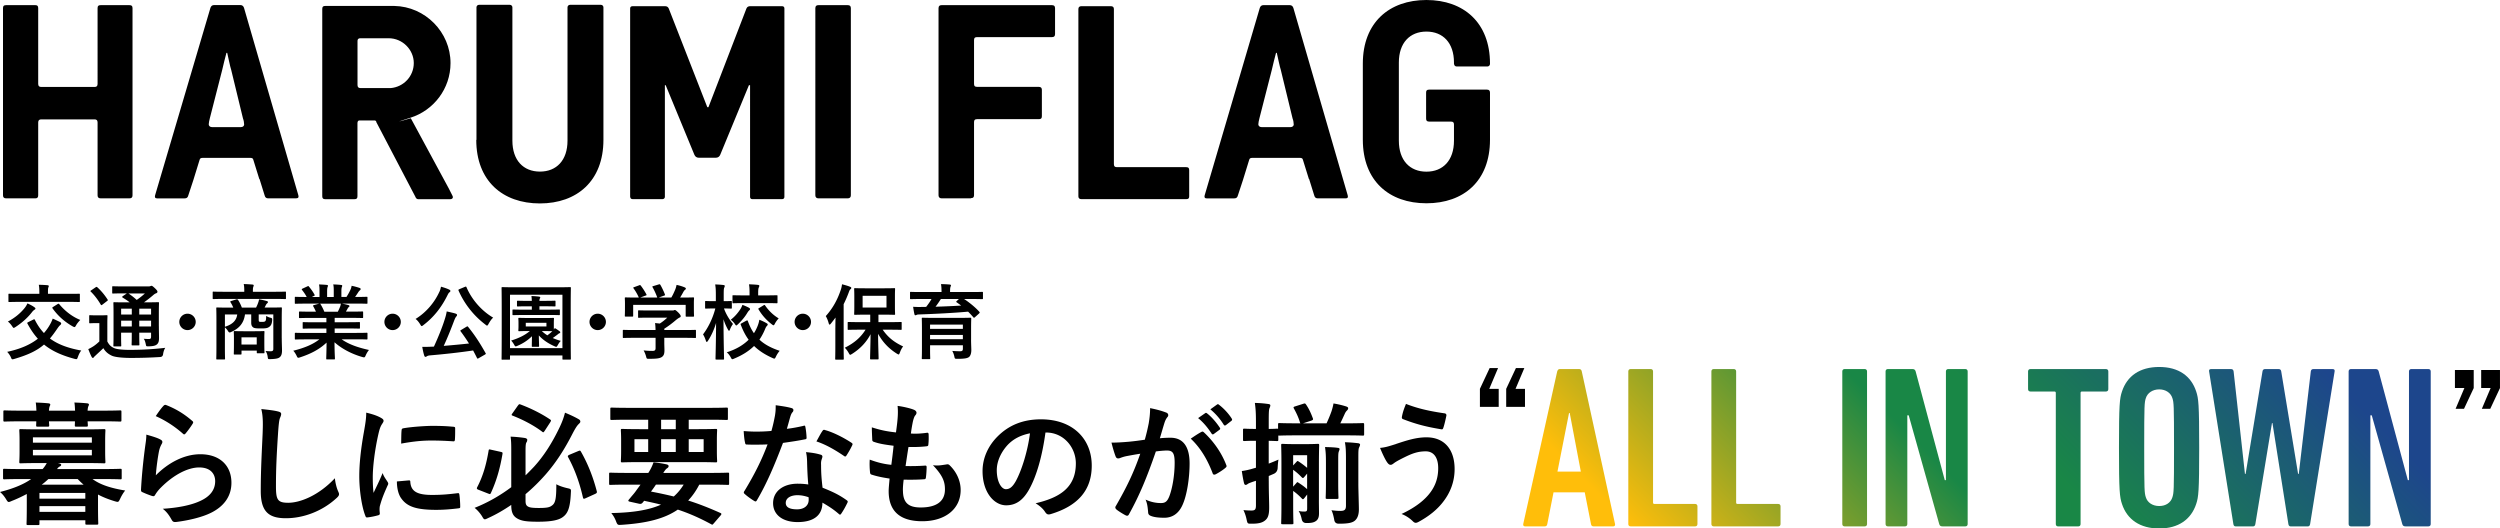
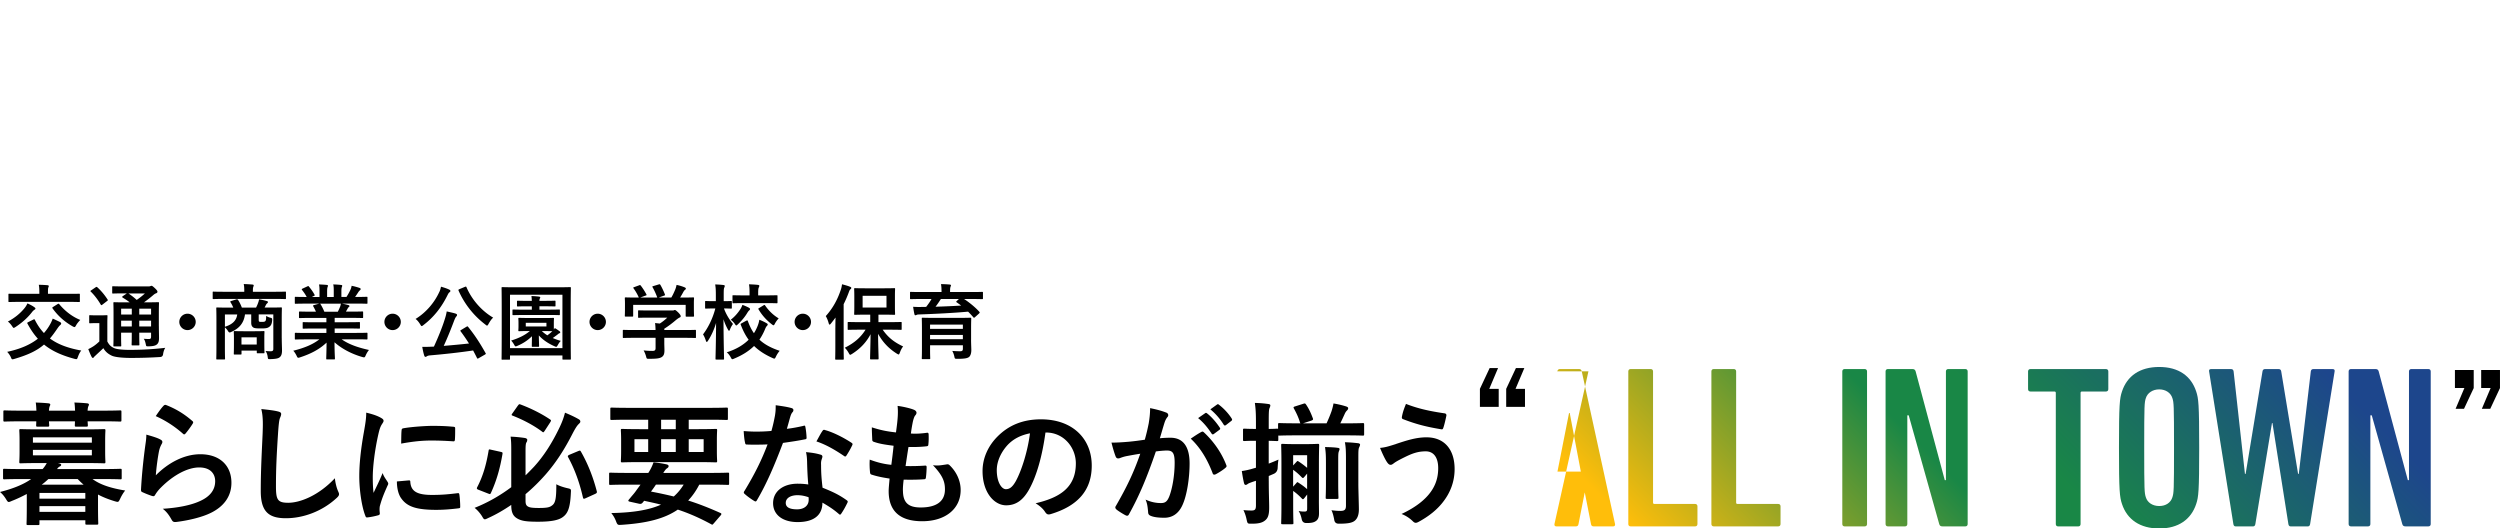
<svg xmlns="http://www.w3.org/2000/svg" id="_レイヤー_2" viewBox="0 0 975.14 206.14">
  <defs>
    <linearGradient id="_名称未設定グラデーション_41" x1="670.82" y1="281.64" x2="878.07" y2="74.39" gradientUnits="userSpaceOnUse">
      <stop offset="0" stop-color="#ffbe0a" />
      <stop offset=".1" stop-color="#ffbe0a" />
      <stop offset=".45" stop-color="#198746" />
      <stop offset=".55" stop-color="#198746" />
      <stop offset=".9" stop-color="#1d468c" />
      <stop offset="1" stop-color="#1d468c" />
    </linearGradient>
    <style>.cls-2{stroke-width:0}</style>
  </defs>
  <g id="_文字">
    <g id="_レイヤー_1-2">
-       <path class="cls-2" d="M13.8 77.37H2.39c-.88 0-1.22-.44-1.22-1.19V3.2c0-.88.31-1.19 1.22-1.19H13.8c.78 0 1.1.31 1.1 1.19v29.53c0 .88.44 1.19 1.22 1.19h20.75c.78 0 1.19-.31 1.19-1.19V3.2c0-.88.31-1.19 1.22-1.19h11.19c.88 0 1.22.31 1.22 1.19v72.98c0 .78-.34 1.19-1.22 1.19H39.28c-.88 0-1.22-.44-1.22-1.19V47.75c0-.88-.44-1.19-1.19-1.19H16.12c-.78 0-1.22.34-1.22 1.19v28.43c0 .78-.31 1.19-1.1 1.19ZM115.53 77.37h-10.88c-.78 0-1.22-.31-1.44-1.19l-1.98-6.36h-.09l-2.32-7.46c-.09-.66-.66-.78-1.19-.78H79.07c-.56 0-1.1.13-1.22.78l-2.41 7.81-1.98 6.02c-.22.88-.66 1.19-1.44 1.19H61.27c-.78 0-.97-.44-.78-1.19L82.08 3.07c.22-.66.66-1.1 1.44-1.1h10.22c.78 0 1.22.44 1.44 1.1l21.19 73.08c.22.78 0 1.19-.78 1.19l-.06.03ZM95.22 48.5c0-.53-.13-1.54-.44-2.29l-4.61-19c-.31-.78-1.32-5.61-1.54-6.58h-.31c-.31 1-1.44 5.71-1.63 6.58l-4.83 18.87c-.22.88-.44 1.85-.44 2.41s.44 1.1 1.32 1.1h11.19c.88 0 1.32-.53 1.32-1.1h-.03ZM176.67 76.71c0 .66-.31 1-1.22 1h-12.29c-.44 0-.97-.34-1.1-.88l-15.27-29.19c0-.34-.22-.56-.56-.66h-6.14c-.44.09-.66.44-.66 1.1v28.43c0 .88-.31 1.19-1.22 1.19h-11.32c-.88 0-1.19-.34-1.19-1.19v-73c0-.88.31-1.19 1.19-1.19h26.9c12.07.22 21.94 10.22 21.94 22.29 0 10-6.58 18.43-15.58 21.29-6 1.9-5.97 1.98.09.22l14.83 27.43c.66 1.44 1.54 2.85 1.54 3.17h.06Zm-25.02-61.79h-11.32c-.66.13-.88.44-.88 1.1v17.12c0 .78.31 1.22 1.19 1.22h11.76c5.05-.44 9-4.61 9-9.78s-4.39-9.66-9.78-9.66h.03ZM185.85 54.55V2.85c0-.53.44-.97.97-.97h12.07c.53 0 .97.44.97.97v52.01c0 7.68 4.29 12.07 10.75 12.07s10.75-4.39 10.75-12.07V2.85c0-.53.44-.97.97-.97h12.07c.53 0 .97.44.97.97v51.7c0 16.02-10.31 24.8-24.8 24.8s-24.8-8.78-24.8-24.8h.06ZM245.79 76.81V3.29c0-.53.31-.88 1-.88h12.51c.78 0 1.22.22 1.54.88l15.05 38.53h.44l14.83-38.53c.31-.66.78-.88 1.54-.88h12.29c.66 0 .97.34.97.88V76.8c0 .53-.31.88-.97.88h-11.54c-.56 0-.88-.34-.88-.88V33.22h-.44l-11.19 27.12c-.31.75-.88 1.19-1.76 1.19h-6.58c-.88 0-1.44-.44-1.76-1.19l-11.19-27.12h-.31V76.8c0 .53-.44.88-.97.88h-11.54c-.66 0-1-.34-1-.88h-.03ZM330.66 77.37h-11.41c-.78 0-1.22-.44-1.22-1.19V3.2c0-.88.44-1.19 1.22-1.19h11.41c.78 0 1.22.31 1.22 1.19v72.98c0 .78-.44 1.19-1.22 1.19ZM378.71 77.37H367.3c-.78 0-1.22-.44-1.22-1.19V3.2c0-.88.44-1.19 1.22-1.19h43.01c.78 0 1.22.31 1.22 1.19v10.09c0 .88-.44 1.19-1.22 1.19h-29.19c-.88 0-1.19.31-1.19 1.19v17.02c0 .88.31 1.19 1.19 1.19h24.05c.88 0 1.22.44 1.22 1.19v10.22c0 .88-.31 1.19-1.22 1.19h-24.05c-.88 0-1.19.34-1.19 1.19V76.1c0 .78-.31 1.19-1.22 1.19v.06ZM462.67 77.68h-40.82c-.78 0-1.22-.34-1.22-1.1V3.51c0-.75.44-1.1 1.22-1.1h11.41c.78 0 1.22.34 1.22 1.1v60.47c0 .88.31 1.22 1.19 1.22h26.99c.88 0 1.19.31 1.19 1.19v10.19c0 .78-.31 1.1-1.19 1.1ZM524.93 77.37h-10.88c-.78 0-1.22-.31-1.44-1.19l-1.98-6.36h-.09l-2.32-7.46c-.09-.66-.66-.78-1.19-.78h-18.56c-.56 0-1.1.13-1.22.78l-2.41 7.81-1.98 6.02c-.22.88-.66 1.19-1.44 1.19h-10.75c-.78 0-.97-.44-.78-1.19l21.5-73.09c.22-.66.66-1.1 1.44-1.1h10.22c.78 0 1.22.44 1.44 1.1l21.19 73.08c.22.78 0 1.19-.78 1.19h.03ZM504.62 48.5c0-.53-.13-1.54-.44-2.29l-4.61-19c-.31-.78-1.32-5.61-1.54-6.58h-.31c-.31 1-1.44 5.71-1.63 6.58l-4.83 18.87c-.22.88-.44 1.85-.44 2.41s.44 1.1 1.32 1.1h11.19c.88 0 1.32-.53 1.32-1.1h-.03ZM567.13 24.92v-.53c0-7.68-4.29-12.07-10.75-12.07s-10.75 4.39-10.75 12.07v30.5c0 7.68 4.29 12.07 10.75 12.07s10.75-4.39 10.75-12.07v-6.27c0-.88-.31-1.19-1.19-1.19h-8.46c-.88 0-1.22-.34-1.22-1.19V36.15c0-.88.31-1.19 1.22-1.19h22.51c.75 0 1.19.31 1.19 1.19v18.34c0 16.15-10.31 24.8-24.8 24.8s-24.8-8.68-24.8-24.8V24.8c0-16.02 10.31-24.8 24.8-24.8s24.8 8.78 24.8 24.8v.13c0 .53-.44 1-.97 1h-12.07c-.53 0-.97-.44-.97-1h-.03Z" />
-     </g>
-     <path d="M607.41 144.85c.18-.54.45-.9.99-.9h7.58c.54 0 .9.36.99.9l12.99 59.57c.09.54-.18.9-.72.9h-7.67c-.63 0-.9-.36-.99-.9l-2.44-12.37h-12.18l-2.44 12.37c-.09.54-.36.9-.99.9h-7.67c-.54 0-.81-.36-.72-.9l13.26-59.57Zm9.2 39.09-4.33-22.84h-.27l-4.51 22.84h9.11Zm18.52-39.09c0-.54.36-.9.9-.9h7.85c.54 0 .9.36.9.9v51.18c0 .36.18.54.54.54h15.88c.54 0 .9.36.9.9v6.95c0 .54-.36.9-.9.9h-25.17c-.54 0-.9-.36-.9-.9v-59.57Zm32.41 0c0-.54.36-.9.9-.9h7.85c.54 0 .9.36.9.9v51.18c0 .36.18.54.54.54h15.88c.54 0 .9.36.9.9v6.95c0 .54-.36.9-.9.9h-25.17c-.54 0-.9-.36-.9-.9v-59.57Zm51.06 0c0-.54.36-.9.9-.9h7.85c.54 0 .9.36.9.9v59.57c0 .54-.36.9-.9.9h-7.85c-.54 0-.9-.36-.9-.9v-59.57Zm16.88 0c0-.54.36-.9.9-.9h9.56c.72 0 1.08.27 1.26.9l11.37 42.42h.45v-42.42c0-.54.36-.9.9-.9h6.68c.54 0 .9.36.9.9v59.57c0 .54-.36.9-.9.9h-8.93c-.72 0-1.08-.27-1.26-.9L744.5 162h-.54v42.42c0 .54-.36.9-.9.9h-6.68c-.54 0-.9-.36-.9-.9v-59.57Zm67.3 60.48c-.54 0-.9-.36-.9-.9v-51.18c0-.36-.18-.54-.54-.54h-9.38c-.54 0-.9-.36-.9-.9v-6.95c0-.54.36-.9.9-.9h29.5c.54 0 .9.36.9.9v6.95c0 .54-.36.9-.9.9h-9.38c-.36 0-.54.18-.54.54v51.18c0 .54-.36.9-.9.9h-7.85Zm24.91-8.76c-.9-2.71-1.17-4.87-1.17-21.93s.27-19.23 1.17-21.93c1.99-6.05 6.95-9.57 14.52-9.57s12.45 3.52 14.43 9.57c.9 2.71 1.17 4.87 1.17 21.93s-.27 19.22-1.17 21.93c-1.99 6.05-6.95 9.57-14.43 9.57s-12.54-3.52-14.52-9.57Zm19.67-2.62c.54-1.71.63-2.44.63-19.32s-.09-17.6-.63-19.32c-.63-2.08-2.62-3.43-5.14-3.43s-4.6 1.35-5.23 3.43c-.54 1.71-.63 2.44-.63 19.32s.09 17.6.63 19.32c.63 2.08 2.62 3.43 5.23 3.43s4.51-1.35 5.14-3.43Zm46.14 11.38c-.54 0-.81-.36-.9-.9l-6.22-39.44h-.18l-6.49 39.44c-.09.54-.36.9-.9.9h-6.77c-.54 0-.81-.36-.9-.9l-9.47-59.57c-.09-.54.09-.9.81-.9h7.76c.54 0 .9.27.99.9l4.42 39.98h.27l6.58-39.98c.09-.63.45-.9.99-.9h5.32c.54 0 .9.27.99.9l6.58 39.98h.27l4.69-39.98c.09-.63.45-.9.99-.9h7.49c.72 0 .9.36.81.9l-9.56 59.57c-.09.54-.36.9-.9.9h-6.68Zm22.6-60.48c0-.54.36-.9.9-.9h9.56c.72 0 1.08.27 1.26.9l11.37 42.42h.45v-42.42c0-.54.36-.9.9-.9h6.68c.54 0 .9.36.9.9v59.57c0 .54-.36.9-.9.9h-8.93c-.72 0-1.08-.27-1.26-.9L925.12 162h-.54v42.42c0 .54-.36.9-.9.9H917c-.54 0-.9-.36-.9-.9v-59.57Z" style="stroke-width:0;fill:url(#_名称未設定グラデーション_41)" />
+       </g>
+     <path d="M607.41 144.85c.18-.54.45-.9.99-.9h7.58c.54 0 .9.36.99.9l12.99 59.57c.09.54-.18.9-.72.9h-7.67c-.63 0-.9-.36-.99-.9l-2.44-12.37l-2.44 12.37c-.09.54-.36.9-.99.9h-7.67c-.54 0-.81-.36-.72-.9l13.26-59.57Zm9.2 39.09-4.33-22.84h-.27l-4.51 22.84h9.11Zm18.52-39.09c0-.54.36-.9.9-.9h7.85c.54 0 .9.36.9.9v51.18c0 .36.18.54.54.54h15.88c.54 0 .9.36.9.9v6.95c0 .54-.36.9-.9.9h-25.17c-.54 0-.9-.36-.9-.9v-59.57Zm32.41 0c0-.54.36-.9.9-.9h7.85c.54 0 .9.36.9.9v51.18c0 .36.18.54.54.54h15.88c.54 0 .9.36.9.9v6.95c0 .54-.36.9-.9.9h-25.17c-.54 0-.9-.36-.9-.9v-59.57Zm51.06 0c0-.54.36-.9.9-.9h7.85c.54 0 .9.36.9.9v59.57c0 .54-.36.9-.9.9h-7.85c-.54 0-.9-.36-.9-.9v-59.57Zm16.88 0c0-.54.36-.9.9-.9h9.56c.72 0 1.08.27 1.26.9l11.37 42.42h.45v-42.42c0-.54.36-.9.9-.9h6.68c.54 0 .9.36.9.9v59.57c0 .54-.36.9-.9.9h-8.93c-.72 0-1.08-.27-1.26-.9L744.5 162h-.54v42.42c0 .54-.36.9-.9.9h-6.68c-.54 0-.9-.36-.9-.9v-59.57Zm67.3 60.48c-.54 0-.9-.36-.9-.9v-51.18c0-.36-.18-.54-.54-.54h-9.38c-.54 0-.9-.36-.9-.9v-6.95c0-.54.36-.9.9-.9h29.5c.54 0 .9.36.9.9v6.95c0 .54-.36.9-.9.9h-9.38c-.36 0-.54.18-.54.54v51.18c0 .54-.36.9-.9.9h-7.85Zm24.91-8.76c-.9-2.71-1.17-4.87-1.17-21.93s.27-19.23 1.17-21.93c1.99-6.05 6.95-9.57 14.52-9.57s12.45 3.52 14.43 9.57c.9 2.71 1.17 4.87 1.17 21.93s-.27 19.22-1.17 21.93c-1.99 6.05-6.95 9.57-14.43 9.57s-12.54-3.52-14.52-9.57Zm19.67-2.62c.54-1.71.63-2.44.63-19.32s-.09-17.6-.63-19.32c-.63-2.08-2.62-3.43-5.14-3.43s-4.6 1.35-5.23 3.43c-.54 1.71-.63 2.44-.63 19.32s.09 17.6.63 19.32c.63 2.08 2.62 3.43 5.23 3.43s4.51-1.35 5.14-3.43Zm46.14 11.38c-.54 0-.81-.36-.9-.9l-6.22-39.44h-.18l-6.49 39.44c-.09.54-.36.9-.9.9h-6.77c-.54 0-.81-.36-.9-.9l-9.47-59.57c-.09-.54.09-.9.81-.9h7.76c.54 0 .9.27.99.9l4.42 39.98h.27l6.58-39.98c.09-.63.45-.9.99-.9h5.32c.54 0 .9.27.99.9l6.58 39.98h.27l4.69-39.98c.09-.63.45-.9.99-.9h7.49c.72 0 .9.36.81.9l-9.56 59.57c-.09.54-.36.9-.9.9h-6.68Zm22.6-60.48c0-.54.36-.9.9-.9h9.56c.72 0 1.08.27 1.26.9l11.37 42.42h.45v-42.42c0-.54.36-.9.9-.9h6.68c.54 0 .9.36.9.9v59.57c0 .54-.36.9-.9.9h-8.93c-.72 0-1.08-.27-1.26-.9L925.12 162h-.54v42.42c0 .54-.36.9-.9.9H917c-.54 0-.9-.36-.9-.9v-59.57Z" style="stroke-width:0;fill:url(#_名称未設定グラデーション_41)" />
    <path class="cls-2" d="M13.04 124.63c.35-.16.42-.13.58.16.99 1.98 2.14 3.65 3.52 5.12.77-.9 1.47-1.82 2.08-2.85.61-.99.99-1.82 1.34-2.78 1.22.51 2.05.96 2.82 1.31.29.16.48.38.48.58 0 .22-.13.42-.38.64-.32.26-.7.74-1.18 1.44-.96 1.41-1.86 2.66-2.82 3.78 3.01 2.24 6.91 3.74 12.22 4.7-.58.7-.99 1.6-1.31 2.5-.22.61-.32.86-.61.86-.16 0-.45-.06-.74-.13-5.25-1.41-8.96-3.2-11.87-5.57-2.69 2.34-6.08 4-11.55 5.6-.35.1-.58.16-.74.16-.32 0-.38-.19-.64-.8-.35-.8-.93-1.57-1.44-2.11 5.09-1.09 8.99-2.78 11.97-5.12-1.54-1.7-2.85-3.65-4.06-5.89-.16-.29-.1-.38.29-.58l2.05-1.02Zm-3.55-4.35c.45-.51.9-1.22 1.22-1.95.96.45 1.86.9 2.53 1.38.45.32.58.45.58.64s-.13.32-.42.51c-.32.19-.7.58-1.12 1.15-1.44 1.79-3.39 3.68-6.17 5.5-.38.26-.61.38-.77.38s-.29-.16-.54-.54c-.61-.9-1.18-1.54-1.73-1.92 2.98-1.6 4.9-3.33 6.43-5.15Zm-1.79-2.53c-2.91 0-3.87.06-4.06.06-.32 0-.35-.03-.35-.32v-2.59c0-.32.03-.32.35-.32.19 0 1.15.03 4.06.03h7.65v-.58c0-1.34-.06-2.18-.22-2.94 1.15 0 2.27.06 3.42.16.29.03.48.16.48.32 0 .19-.1.38-.19.61-.1.29-.13.7-.13 1.89v.54h8.03c2.88 0 3.87-.03 4.06-.03.32 0 .35 0 .35.32v2.59c0 .29-.03.32-.35.32-.19 0-1.18-.06-4.06-.06H7.7Zm14.75.87c.16-.1.29-.16.38-.16s.16.06.29.19c2.08 2.5 4.9 4.83 8.19 6.14-.54.58-1.22 1.34-1.6 2.05-.29.51-.42.74-.67.74-.16 0-.42-.13-.77-.32-3.07-1.76-5.66-4.03-7.74-6.94-.22-.29-.16-.38.19-.61l1.73-1.09ZM41.84 133.14c.67 1.31 1.38 2.08 2.72 2.66 1.09.45 3.23.67 6.02.67 4.1 0 9.12-.22 13.89-.8-.45.64-.74 1.63-.86 2.53q-.16 1.02-1.18 1.06c-4.1.26-8 .35-11.36.35s-6.37-.32-7.52-.9c-1.44-.7-2.46-1.57-3.23-2.91-.99.96-2.05 1.92-3.04 2.85-.35.32-.51.48-.64.64-.13.22-.26.32-.45.32-.13 0-.32-.16-.45-.42-.45-.83-.86-1.86-1.31-3.01.8-.38 1.25-.64 1.86-1.02.86-.54 1.66-1.22 2.46-1.98v-7.14h-1.34c-1.66 0-2.08.06-2.24.06-.35 0-.38-.03-.38-.38v-2.43c0-.32.03-.35.38-.35.16 0 .58.06 2.24.06h1.86c1.66 0 2.14-.06 2.3-.06.32 0 .35.03.35.35 0 .19-.06 1.09-.06 3.04v6.82Zm-4.54-21.08c.16-.1.29-.16.38-.16s.19.06.32.19c1.47 1.34 2.78 2.91 3.94 4.7.19.29.19.35-.19.64l-1.79 1.38c-.19.13-.32.22-.42.22s-.16-.1-.26-.26c-1.15-1.95-2.46-3.65-3.84-4.99-.26-.22-.22-.32.13-.54l1.73-1.18Zm24.67 15.19c0 1.95.06 3.46.06 4.54 0 1.22-.16 1.95-.8 2.53-.51.42-1.22.74-3.26.77-.96 0-.93 0-1.09-.74-.19-.96-.42-1.73-.83-2.21.77.06 1.47.1 2.02.1.64 0 .86-.22.86-.93v-1.54h-4.61v.86c0 2.43.06 3.52.06 3.71 0 .35-.03.38-.32.38h-2.37c-.32 0-.35-.03-.35-.38 0-.19.06-1.28.06-3.71v-.86h-4.16v1.22c0 2.43.06 3.58.06 3.78 0 .32-.03.35-.35.35h-2.34c-.35 0-.38-.03-.38-.35 0-.22.06-1.28.06-3.74v-8.99c0-2.5-.06-3.58-.06-3.81 0-.32.03-.35.38-.35.16 0 1.25.06 4.26.06h1.73c-.83-.67-1.76-1.25-2.75-1.86-.13-.1-.19-.16-.19-.26s.1-.19.26-.32l1.57-1.06h-1.18c-3.01 0-4 .06-4.19.06-.32 0-.35-.03-.35-.32v-2.14c0-.35.03-.38.35-.38.19 0 1.18.06 4.19.06h9.5c.42 0 .67-.03.83-.1.22-.1.32-.13.48-.13.26 0 .54.22 1.31.93.77.74.99 1.06.99 1.38 0 .29-.19.48-.54.61-.32.1-.64.29-1.22.8-1.12.96-2.18 1.79-3.49 2.72h1.18c3.04 0 4.1-.06 4.32-.06.32 0 .35.03.35.35 0 .19-.06 1.5-.06 4.1v4.93Zm-10.56-4.57v-2.27h-4.16v2.27h4.16Zm0 4.67v-2.27h-4.16v2.27h4.16Zm-1.31-12.89c1.12.74 2.18 1.57 3.23 2.53 1.12-.77 2.11-1.54 3.2-2.53H50.1Zm4.22 5.95v2.27h4.61v-2.27h-4.61Zm4.61 6.94v-2.27h-4.61v2.27h4.61ZM76.34 125.56c0 1.76-1.44 3.2-3.2 3.2s-3.2-1.44-3.2-3.2 1.44-3.2 3.2-3.2 3.2 1.44 3.2 3.2ZM87.28 116.6c-2.85 0-3.81.06-4 .06-.29 0-.32-.03-.32-.35v-2.21c0-.32.03-.35.32-.35.19 0 1.15.06 4 .06h8v-.26c0-1.15-.03-1.95-.22-2.75 1.18.03 2.34.1 3.42.19.32.03.48.16.48.32 0 .22-.1.38-.16.61-.13.29-.16.67-.16 1.63v.26h8.58c2.85 0 3.81-.06 4-.06.29 0 .32.03.32.35v2.21c0 .32-.03.35-.32.35-.19 0-1.15-.06-4-.06H87.29Zm22.62 15.29c0 1.89.1 3.74.1 4.83 0 1.18-.22 2.05-.86 2.59-.48.45-1.34.7-3.62.77-.99.03-.99 0-1.09-.77-.1-.83-.32-1.63-.86-2.4.86.06 1.22.1 2.02.1.7 0 1.02-.22 1.02-.9v-13.47h-5.7v1.86c0 .51 0 .8.19.93s.38.13 1.06.13c.51 0 1.02-.03 1.28-.26.32-.32.35-.74.38-2.08.51.32 1.06.58 1.6.7.64.1.77.29.74.96-.1 1.47-.48 2.14-1.15 2.62-.74.54-1.41.61-3.46.61-1.63 0-2.4-.1-2.82-.42-.48-.38-.74-.83-.74-1.82v-3.23h-2.43c-.45 3.42-2.3 5.47-5.25 6.78-.32.16-.51.26-.7.26-.26 0-.48-.19-.77-.7-.32-.48-.7-.93-1.12-1.28v8c0 2.69.06 4 .06 4.16 0 .32-.03.35-.35.35h-2.72c-.32 0-.35-.03-.35-.35 0-.19.06-1.47.06-4.29v-10.94c0-2.85-.06-4.13-.06-4.35 0-.32.03-.35.35-.35.22 0 1.31.06 4.35.06h1.92c-.29-.74-.64-1.41-1.06-2.08-.19-.29-.1-.38.29-.51l1.95-.61c.42-.13.58 0 .77.32.48.74.99 1.73 1.41 2.88h5.54c.32-.64.61-1.28.8-1.86.16-.42.29-.8.35-1.38.99.16 2.14.42 3.1.7.26.1.38.19.38.38 0 .22-.16.38-.32.51-.19.16-.38.42-.51.7s-.29.61-.48.93h2.05c3.07 0 4.16-.06 4.35-.06.32 0 .35.03.35.35 0 .19-.06 1.7-.06 4.61v7.01Zm-22.17-9.24v4.8c3.07-.93 4.54-2.56 4.8-4.8h-4.8Zm3.81 15.64c-.32 0-.35-.03-.35-.38 0-.19.06-.83.06-4.26v-1.63c0-1.63-.06-2.3-.06-2.53 0-.32.03-.35.35-.35.19 0 .99.06 3.46.06h4.35c2.46 0 3.26-.06 3.46-.06.32 0 .35.03.35.35 0 .19-.06.83-.06 2.08v1.82c0 3.23.06 3.84.06 4.03 0 .35-.03.38-.35.38h-2.3c-.32 0-.35-.03-.35-.38v-.67h-5.95v1.15c0 .35-.03.38-.35.38h-2.3Zm2.65-3.9h5.95v-2.82h-5.95v2.82ZM119.41 132.37c-2.88 0-3.84.06-4.03.06-.35 0-.38-.03-.38-.35v-1.89c0-.35.03-.38.38-.38.19 0 1.15.06 4.03.06h7.9v-1.73h-4.51c-3.1 0-4.22.06-4.42.06-.32 0-.32-.03-.32-.35v-1.82c0-.35 0-.38.32-.38.19 0 1.31.06 4.42.06h4.51v-1.7h-6.02c-3.07 0-4.1.06-4.29.06-.35 0-.38-.03-.38-.32v-1.89c0-.32.03-.35.38-.35.19 0 1.22.06 4.29.06h1.95c-.35-.77-.67-1.41-1.02-2.02-.16-.29-.19-.42.22-.54l2.08-.58h-5.12c-2.88 0-3.84.06-4.03.06-.35 0-.38-.03-.38-.35v-1.98c0-.35.03-.38.38-.38.19 0 1.15.06 4.03.06h.22c-.51-1.02-1.09-1.82-1.82-2.75-.19-.22-.13-.35.26-.54l1.86-.86c.32-.16.42-.13.61.13.77.93 1.57 2.02 2.14 3.1.16.29.16.32-.26.54l-.77.38h2.98v-2.11c0-1.12 0-1.89-.19-2.78.99.03 2.24.1 3.1.19.26.03.38.13.38.29 0 .19-.06.35-.13.54-.1.22-.19.7-.19 1.76v2.11h2.59v-2.08c0-1.15 0-1.92-.19-2.82.96.03 2.21.1 3.07.22.29.03.42.13.42.29s-.06.35-.13.51c-.1.22-.19.7-.19 1.76v2.11h1.98c.58-.9 1.02-1.7 1.47-2.62.22-.48.42-.96.54-1.73 1.12.22 2.24.54 3.1.83.29.1.42.26.42.42 0 .26-.13.38-.32.54-.22.19-.38.38-.54.61-.42.67-.86 1.31-1.31 1.95h.45c2.88 0 3.84-.06 4.03-.06.32 0 .35.03.35.38v1.98c0 .32-.03.35-.35.35-.19 0-1.15-.06-4.03-.06h-5.6c.83.16 1.57.32 2.53.58.26.06.42.19.42.38 0 .22-.16.38-.35.48-.16.1-.32.45-.45.67l-.58 1.02H137c3.07 0 4.1-.06 4.29-.06.32 0 .35.03.35.35v1.89c0 .29-.03.32-.35.32-.19 0-1.22-.06-4.29-.06h-6.46v1.7h5.09c3.14 0 4.22-.06 4.42-.06.32 0 .35.03.35.38v1.82c0 .32-.03.35-.35.35-.19 0-1.28-.06-4.42-.06h-5.09v1.73h8.42c2.88 0 3.84-.06 4.03-.06.32 0 .35.03.35.38v1.89c0 .32-.03.35-.35.35-.19 0-1.15-.06-4.03-.06h-5.7c2.69 1.89 6.05 3.14 10.66 4.16-.42.51-.86 1.18-1.25 2.05-.26.61-.38.83-.7.83-.16 0-.38-.06-.74-.16-4.32-1.25-8.13-3.36-10.75-5.73 0 3.81.16 5.79.16 6.34 0 .32-.03.35-.35.35h-2.72c-.29 0-.32-.03-.32-.35 0-.54.1-2.4.13-6.21-2.69 2.56-6.02 4.35-10.27 5.73-.35.13-.58.19-.74.19-.29 0-.42-.22-.7-.83-.42-.83-.86-1.5-1.28-1.92 4.26-1.06 7.52-2.37 10.21-4.45h-5.18Zm12.35-10.78c.29-.54.54-1.09.86-1.86.16-.35.22-.67.35-1.28h-8.16c.1.03.16.13.26.26.48.8.99 1.76 1.44 2.88h5.25ZM156.34 125.56c0 1.76-1.44 3.2-3.2 3.2s-3.2-1.44-3.2-3.2 1.44-3.2 3.2-3.2 3.2 1.44 3.2 3.2ZM171.35 113.91c.32-.67.48-1.25.67-2.08 1.15.32 2.3.7 3.17 1.12.35.16.48.32.48.54 0 .19-.06.32-.29.48-.32.22-.51.54-.74.99-2.43 4.96-5.47 8.77-9.41 11.78-.35.29-.58.45-.74.45-.19 0-.32-.22-.61-.7-.54-.9-1.22-1.7-1.79-2.08 4.22-2.59 7.42-6.5 9.25-10.5Zm10.59 13.54c.19-.1.29-.16.38-.16.06 0 .13.06.26.19 2.59 3.2 4.61 6.3 6.82 10.24.16.29.16.35-.29.61l-2.4 1.38c-.16.1-.29.16-.38.16-.13 0-.19-.06-.29-.26-.48-.99-.99-1.95-1.5-2.91-5.38.8-11.2 1.44-16.83 1.92-.64.06-.96.19-1.22.35-.22.16-.35.22-.54.22-.22 0-.38-.19-.48-.51-.29-.9-.54-2.05-.77-3.39 1.22.03 2.37 0 3.65-.06.29 0 .61-.03.9-.03 1.73-3.78 3.26-7.58 4.13-10.37.42-1.28.7-2.27.86-3.36 1.25.29 2.34.51 3.42.83.35.13.61.29.61.54 0 .22-.06.35-.26.58-.29.32-.48.67-.83 1.54-1.15 3.07-2.56 6.62-4.1 9.95 3.26-.26 6.69-.58 9.85-.93-1.02-1.6-2.08-3.17-3.26-4.74-.19-.26-.16-.32.26-.58l2.02-1.22Zm-.61-15.55c.42-.19.48-.16.64.16 2.11 4.96 6.05 9.31 10.4 11.84-.61.48-1.28 1.47-1.79 2.4-.26.48-.42.7-.61.7-.16 0-.35-.16-.67-.42a33.754 33.754 0 0 1-10.43-13.21c-.13-.35-.06-.38.32-.58l2.14-.9ZM195.99 140.31c-.32 0-.35-.03-.35-.35 0-.22.06-2.4.06-12.42v-6.34c0-6.4-.06-8.64-.06-8.83 0-.35.03-.38.35-.38.22 0 1.25.06 4.22.06h17.89c2.98 0 4-.06 4.19-.06.35 0 .38.03.38.38 0 .19-.06 2.43-.06 7.71v7.46c0 9.98.06 12.19.06 12.38 0 .32-.03.35-.38.35h-2.56c-.32 0-.35-.03-.35-.35v-1.28h-20.45v1.31c0 .32-.03.35-.35.35h-2.59Zm2.94-4.51h20.45v-20.83h-20.45v20.83Zm12.99-11.75c2.69 0 3.62-.06 3.81-.06.32 0 .35.03.35.35 0 .19-.06.54-.06 1.63v1.25c0 .67 0 1.06.03 1.31.13-.16.22-.35.35-.58.7.42 1.25.8 1.86 1.25.16.13.26.26.26.42 0 .19-.13.32-.35.38-.26.1-.42.26-.77.54-.58.45-1.15.86-1.79 1.31.96.42 1.98.8 3.14 1.12-.42.38-.83.99-1.15 1.57-.29.51-.42.74-.67.74-.16 0-.38-.1-.74-.26-2.14-.96-4.32-2.3-6.02-4.19.03 2.02.1 3.78.1 4.1s-.03.35-.38.35h-2.11c-.32 0-.35-.03-.35-.35s.03-1.92.06-3.78c-1.66 1.63-3.49 2.82-5.66 3.74-.32.13-.51.22-.67.22-.22 0-.35-.19-.61-.64-.35-.64-.74-1.18-1.18-1.63 3.01-.93 5.41-2.11 7.29-3.71h-.29c-2.69 0-3.62.06-3.84.06-.32 0-.35-.03-.35-.35 0-.22.06-.58.06-1.63v-1.25c0-1.09-.06-1.41-.06-1.63 0-.32.03-.35.35-.35.22 0 1.15.06 3.84.06h5.57Zm-7.39-1.18c-3.07 0-4.06.06-4.29.06-.32 0-.35-.03-.35-.38v-1.47c0-.32.03-.35.35-.35.22 0 1.22.06 4.29.06h2.91v-1.31h-1.47c-2.82 0-3.74.06-3.94.06-.35 0-.38-.03-.38-.35v-1.54c0-.32.03-.35.38-.35.19 0 1.12.06 3.94.06h1.47c-.03-.64-.06-1.34-.16-1.89 1.09.03 2.14.13 2.91.22.42.06.54.16.54.32 0 .19-.13.35-.19.48-.1.22-.13.51-.13.86h1.95c2.85 0 3.78-.06 3.97-.06.32 0 .35.03.35.35v1.54c0 .32-.03.35-.35.35-.19 0-1.12-.06-3.97-.06h-1.95v1.31h3.36c3.04 0 4.06-.06 4.26-.06.32 0 .35.03.35.35v1.47c0 .35-.03.38-.35.38-.19 0-1.22-.06-4.26-.06h-9.25Zm8.61 3.04h-8.06v1.44h8.06v-1.44Zm-1.79 3.23c.64.61 1.34 1.15 2.14 1.66.8-.58 1.44-1.12 1.95-1.6-.45-.03-1.47-.06-3.52-.06h-.58ZM236.34 125.56c0 1.76-1.44 3.2-3.2 3.2s-3.2-1.44-3.2-3.2 1.44-3.2 3.2-3.2 3.2 1.44 3.2 3.2ZM247.28 131.77c-2.85 0-3.81.06-4 .06-.32 0-.35-.03-.35-.35v-2.46c0-.32.03-.35.35-.35.19 0 1.15.06 4 .06h8.42c-.03-1.02-.06-1.86-.19-2.72l1.86.19c1.09-.7 1.95-1.41 2.91-2.3h-6.91c-2.94 0-3.97.06-4.13.06-.32 0-.35-.03-.35-.32v-2.24c0-.32.03-.35.35-.35.16 0 1.18.06 4.13.06h8.67c.45 0 .64 0 .77-.06.16-.06.26-.13.42-.13.26 0 .58.26 1.38 1.02.64.67.9 1.09.9 1.38 0 .26-.13.42-.38.51-.32.16-.77.42-1.54 1.06-1.31 1.12-2.75 2.24-4.48 3.33v.51h8c2.85 0 3.81-.06 4-.06.32 0 .35.03.35.35v2.46c0 .32-.03.35-.35.35-.19 0-1.15-.06-4-.06h-8v2.08c0 .77.06 1.95.06 2.78 0 1.38-.26 2.08-1.02 2.62-.83.51-1.82.7-4.9.7-.99 0-.99.03-1.25-.93-.22-.83-.58-1.7-.96-2.34 1.28.13 2.18.19 3.42.19.9 0 1.25-.22 1.25-1.12v-4h-8.42Zm1.99-20.48c.42-.16.51-.1.7.16.8 1.02 1.66 2.4 2.14 3.33.16.32.16.35-.29.51l-2.11.77h6.66c-.48-1.41-1.25-3.01-1.82-4-.19-.32-.1-.35.29-.48l2.11-.64c.38-.13.48-.06.64.19.54.9 1.34 2.56 1.76 3.71.1.29.1.32-.35.48l-2.08.74h4.93c.61-1.02 1.06-2.02 1.57-3.23.16-.42.32-.93.48-1.7 1.15.22 2.27.58 3.17.96.29.13.45.29.45.48s-.13.35-.32.48-.45.45-.61.74c-.45.83-.83 1.5-1.31 2.27h.83c2.98 0 4.03-.06 4.22-.06.35 0 .38.03.38.35 0 .19-.06.8-.06 1.73v1.47c0 2.88.06 3.39.06 3.58 0 .35-.03.38-.38.38h-2.53c-.32 0-.35-.03-.35-.38v-4.22h-20.48v4.22c0 .32-.03.35-.35.35h-2.53c-.35 0-.38-.03-.38-.35 0-.22.06-.74.06-3.62v-1.18c0-1.18-.06-1.76-.06-1.98 0-.32.03-.35.38-.35.19 0 1.25.06 4.22.06h.86c-.54-1.31-1.41-2.72-2.05-3.58-.19-.29-.16-.35.22-.48l1.92-.7ZM279.44 140.25c-.32 0-.35-.03-.35-.38 0-.54.19-6.53.22-13.89-.77 2.56-1.82 4.9-3.14 6.91-.19.32-.35.48-.51.48-.13 0-.22-.16-.35-.54-.29-.9-.7-1.82-1.09-2.4 1.92-2.53 3.74-6.02 4.8-10.11h-.54c-2.21 0-2.91.06-3.1.06-.32 0-.35-.03-.35-.38v-2.27c0-.29.03-.32.35-.32.19 0 .9.06 3.1.06h.74v-2.14c0-1.98-.03-3.04-.26-4.38 1.22.03 2.21.1 3.2.22.32.03.54.16.54.32 0 .29-.1.48-.19.7-.19.38-.22.9-.22 3.07v2.21c1.98 0 2.62-.06 2.82-.06.32 0 .35.03.35.32V120c0 .35-.03.38-.35.38-.19 0-.83-.06-2.72-.06.83 2.3 2.11 4.35 3.52 6.05-.45.58-.83 1.28-1.15 2.08-.16.38-.26.58-.38.58s-.26-.16-.45-.51c-.67-1.18-1.25-2.5-1.73-4 .03 8.32.22 14.81.22 15.36 0 .35-.03.38-.38.38h-2.59Zm11.71-15.17c.38-.19.45-.13.58.22.64 1.79 1.41 3.33 2.34 4.67.51-.77.93-1.6 1.31-2.5s.67-1.82.8-2.75c1.09.42 2.08.9 2.82 1.34.32.19.45.32.45.48 0 .26-.13.42-.35.64-.26.26-.45.64-.74 1.34a22.8 22.8 0 0 1-2.14 3.97c1.98 1.86 4.54 3.23 7.9 4.35-.61.7-1.09 1.47-1.47 2.27-.26.54-.38.77-.64.77-.16 0-.38-.1-.74-.26-2.98-1.34-5.28-2.85-7.14-4.67-2.02 1.98-4.54 3.58-7.71 4.9-.35.16-.58.26-.77.26-.22 0-.35-.22-.64-.77-.42-.74-.9-1.41-1.54-1.92 3.65-1.15 6.43-2.82 8.54-4.9-1.22-1.66-2.21-3.58-3.07-5.86-.13-.32-.06-.35.35-.58l1.86-1.02Zm.93-5.06c.32.19.48.32.48.51s-.1.35-.32.54c-.26.22-.48.54-.77.99-.86 1.47-2.05 2.91-3.58 4.38-.35.32-.54.51-.7.51s-.32-.22-.61-.67c-.45-.64-.99-1.15-1.54-1.57 1.54-1.18 2.78-2.62 3.84-4.26.29-.48.51-.96.7-1.54.9.32 1.82.74 2.5 1.09Zm-1.76-1.79c-3.01 0-4.06.06-4.26.06-.32 0-.35-.03-.35-.35v-2.43c0-.32.03-.35.35-.35.19 0 1.25.06 4.26.06h2.05v-.93c0-1.41-.03-2.24-.22-3.39 1.18.03 2.43.1 3.49.22.32.03.54.19.54.32 0 .29-.1.45-.19.67-.19.38-.26.9-.26 2.18v.93h2.94c3.01 0 4.03-.06 4.22-.06.35 0 .38.03.38.35v2.43c0 .32-.03.35-.38.35-.19 0-1.22-.06-4.22-.06h-8.35Zm7.49.87c.38-.22.45-.22.67.1 1.31 1.92 3.07 3.68 5.25 4.99-.45.48-.99 1.15-1.44 1.98-.26.51-.38.7-.58.7-.16 0-.35-.13-.67-.38-2.27-1.76-3.87-3.65-5.15-5.79-.19-.29-.13-.35.26-.58l1.66-1.02ZM316.34 125.56c0 1.76-1.44 3.2-3.2 3.2s-3.2-1.44-3.2-3.2 1.44-3.2 3.2-3.2 3.2 1.44 3.2 3.2ZM325.84 127.89c0-1.18.03-2.66.06-4.03-.58.8-1.18 1.57-1.79 2.34-.22.26-.38.42-.51.42-.16 0-.26-.19-.38-.58-.29-1.12-.74-2.11-1.12-2.75 2.72-3.01 4.54-6.34 5.82-10.14.26-.74.42-1.47.51-2.27 1.09.29 2.18.58 3.1.96.32.13.51.22.51.48 0 .22-.1.35-.35.54-.22.16-.38.48-.67 1.31-.58 1.54-1.22 3.04-1.95 4.48v16.45c0 3.1.06 4.67.06 4.83 0 .32-.03.35-.35.35h-2.69c-.29 0-.32-.03-.32-.35 0-.19.06-1.73.06-4.83v-7.2Zm9.6.71c-3.17 0-4.26.06-4.45.06-.32 0-.35-.03-.35-.35v-2.37c0-.32.03-.35.35-.35.19 0 1.28.06 4.45.06h4v-2.91h-1.82c-2.88 0-3.87.06-4.1.06-.32 0-.35-.03-.35-.35 0-.22.06-.99.06-2.82v-4.06c0-1.82-.06-2.59-.06-2.82 0-.32.03-.35.35-.35.22 0 1.22.06 4.1.06h7.1c2.88 0 3.84-.06 4.06-.06.32 0 .35.03.35.35 0 .19-.06.99-.06 2.82v4.06c0 1.82.06 2.62.06 2.82 0 .32-.03.35-.35.35-.22 0-1.18-.06-4.06-.06h-2.08v2.91h4.32c3.14 0 4.22-.06 4.42-.06.29 0 .32.03.32.35v2.37c0 .32-.03.35-.32.35-.19 0-1.28-.06-4.42-.06h-2.66c1.95 2.82 4.22 4.77 7.97 6.53-.58.74-.96 1.54-1.28 2.43-.19.48-.29.7-.48.7-.16 0-.38-.13-.74-.35-3.1-1.95-5.5-4.48-7.26-7.71 0 4 .19 8.54.19 9.63 0 .32-.03.35-.35.35h-2.62c-.32 0-.35-.03-.35-.35 0-1.06.16-5.41.19-9.47-1.57 3.01-3.9 5.57-7.17 7.65-.38.22-.58.38-.77.38s-.32-.22-.61-.74c-.45-.83-.96-1.44-1.5-2.02 3.74-1.86 6.21-4.03 8.1-7.04h-2.18Zm10.34-13.22h-9.31v4.58h9.31v-4.58ZM359.31 116.63c-2.85 0-3.81.06-4 .06-.32 0-.35-.03-.35-.35v-2.11c0-.35.03-.38.35-.38.19 0 1.15.06 4 .06h7.94v-.1c0-1.38-.06-2.21-.22-2.98 1.15 0 2.3.06 3.42.16.32.03.48.16.48.32 0 .19-.13.38-.19.64-.1.26-.16.67-.16 1.86v.1h8.45c2.85 0 3.81-.06 4-.06.35 0 .38.03.38.35v2.14c0 .32-.03.35-.38.35-.19 0-1.15-.06-4-.06h-2.98c2.05 1.34 4.45 3.3 5.92 4.96.1.1.16.19.16.29 0 .13-.06.22-.26.42l-1.57 1.41c-.29.26-.42.32-.64.06-.64-.77-1.34-1.5-2.05-2.21-5.44.51-13.28.9-19.01 1.09-.64.03-.86.06-1.09.19-.13.06-.29.13-.45.13-.22 0-.32-.13-.38-.42-.19-.74-.38-1.95-.51-2.88 1.15.06 2.21.1 3.3.06.54 0 1.18 0 1.79-.03.83-1.09 1.57-2.11 2.08-3.07h-4.03Zm19.46 15.87c0 1.5.1 3.26.1 4.03 0 1.02-.22 2.08-.83 2.66-.58.51-1.66.77-4.51.77-.99 0-1.09.03-1.25-.74-.19-.96-.45-1.6-.83-2.34 1.38.1 2.18.13 3.04.13s1.09-.26 1.09-1.06v-1.28h-12.8v1.44c0 2.34.06 3.46.06 3.62 0 .32-.03.35-.35.35h-2.59c-.32 0-.35-.03-.35-.35 0-.19.06-1.22.06-3.58v-8.16c0-2.4-.06-3.49-.06-3.68 0-.35.03-.38.35-.38.22 0 1.31.06 4.42.06h9.79c3.07 0 4.19-.06 4.38-.06.32 0 .35.03.35.38 0 .19-.06 1.47-.06 3.94v4.26Zm-16-5.89v1.66h12.8v-1.66h-12.8Zm12.8 5.7v-1.66h-12.8v1.66h12.8Zm-8.58-15.68c-.7 1.12-1.38 2.11-2.08 3.01 3.3-.1 6.88-.26 9.98-.45-.54-.45-1.12-.83-1.7-1.25-.29-.19-.29-.26 0-.54l.83-.77h-7.04ZM10.45 192.68c-1.87.99-3.8 1.92-5.82 2.7-.57.26-.94.42-1.2.42-.42 0-.62-.36-1.2-1.3-.68-1.09-1.46-1.98-2.24-2.6 5.51-1.4 9.26-3.02 12.17-5.04H8.21c-4.63 0-6.19.1-6.5.1-.47 0-.52-.05-.52-.57v-2.96c0-.52.05-.57.52-.57.31 0 1.87.1 6.5.1h8.42c.68-.78 1.2-1.56 1.61-2.34h-2.96c-5.04 0-6.81.1-7.18.1-.52 0-.57-.05-.57-.62 0-.31.1-1.35.1-3.95v-4.21c0-2.65-.1-3.69-.1-3.95 0-.57.05-.62.57-.62.36 0 2.13.1 7.18.1h18.15c4.99 0 6.76-.1 7.12-.1.52 0 .57.05.57.62 0 .26-.1 1.3-.1 3.95v4.21c0 2.6.1 3.64.1 3.95 0 .57-.05.62-.57.62-.36 0-2.13-.1-7.12-.1H22.56l.42.1c.57.16.88.31.88.57 0 .31-.16.47-.57.68-.36.16-.68.47-1.04.99h18.1c4.68 0 6.19-.1 6.55-.1.52 0 .57.05.57.57v2.96c0 .52-.05.57-.57.57-.36 0-1.87-.1-6.55-.1h-4.26c3.07 2.24 7.12 3.54 12.74 4.47-.73.88-1.35 1.92-1.92 3.12-.47.99-.62 1.3-1.09 1.3-.26 0-.57-.1-1.14-.26-2.39-.73-4.52-1.56-6.45-2.6v3.9c0 5.62.1 6.97.1 7.28 0 .52-.05.57-.57.57h-3.9c-.52 0-.57-.05-.57-.57v-1.14h-17.9v1.3c0 .52-.05.57-.57.57h-3.9c-.52 0-.57-.05-.57-.57 0-.31.1-1.66.1-7.33v-4.21Zm3.75-32.5c-.05-1.14-.1-2.29-.26-3.17 1.66.05 3.54.16 4.94.31.47.05.73.21.73.47 0 .31-.16.52-.26.78s-.21.78-.26 1.61h10.19c-.05-1.14-.1-2.29-.26-3.17 1.66.05 3.54.16 4.94.31.47.05.73.21.73.47 0 .31-.16.52-.26.78s-.21.78-.26 1.61h6.08c4.63 0 6.24-.1 6.55-.1.52 0 .57.05.57.57v3.17c0 .57-.05.62-.57.62-.31 0-1.92-.1-6.55-.1h-6.08c.05.83.1 1.3.1 1.51 0 .52-.05.57-.62.57H29.8c-.57 0-.62-.05-.62-.57 0-.21.05-.68.05-1.51H19.09c.05.83.1 1.3.1 1.51 0 .52-.05.57-.62.57h-3.85c-.57 0-.62-.05-.62-.57 0-.21.05-.68.05-1.51H8.43c-4.63 0-6.24.1-6.55.1-.52 0-.57-.05-.57-.62v-3.17c0-.52.05-.57.57-.57.31 0 1.92.1 6.55.1h5.77Zm-1.36 10.4v2.08h22.99v-2.08H12.84Zm22.99 4.89H12.84v2.13h22.99v-2.13Zm-20.44 16.79v2.24h17.89v-2.24H15.39Zm17.89 7.39v-2.24H15.39v2.24h17.89Zm-.68-10.61c-.78-.68-1.56-1.4-2.29-2.18H18.87c-.78.73-1.66 1.51-2.6 2.18H32.6ZM62.5 171.41c.57.26.83.57.83.99 0 .26-.1.52-.26.78-.47.83-.83 1.77-1.04 2.76-.52 2.65-1.04 6.5-1.25 9.46 4.78-4.84 11.02-8.22 17.37-8.22 7.59 0 12.12 4.42 12.12 11.13 0 5.67-3.38 9.41-7.85 11.65-3.48 1.77-8.84 3.02-13.31 3.59-1.14.16-1.61.1-2.08-.68-.99-1.77-1.92-3.17-3.54-4.42 5.82-.36 10.82-1.35 14.3-2.91 4.21-1.82 6.14-4.52 6.14-7.85 0-2.81-1.77-5.36-6.24-5.36s-10.09 2.96-14.98 7.9c-.94.94-1.61 1.82-2.24 2.86-.31.52-.52.52-1.2.36-1.2-.42-2.44-.88-3.54-1.4-.52-.21-.73-.31-.73-1.04.31-6.03.99-12.17 1.61-16.8.21-1.56.47-2.91.47-4.68 2.03.57 4.21 1.2 5.41 1.87Zm1.31-13.16c.26-.26.57-.42.99-.26 3.85 1.51 7.07 3.48 10.19 6.19.26.21.36.36.36.57 0 .16-.1.36-.26.62-.68 1.09-1.77 2.6-2.65 3.64-.21.26-.42.42-.57.42-.21 0-.36-.1-.62-.36-2.91-2.55-6.4-4.94-10.5-6.76 1.25-1.87 2.24-3.22 3.07-4.06ZM108.42 160.49c.88.21 1.25.47 1.25.99 0 .57-.31 1.2-.52 1.72-.26.73-.47 2.34-.73 6.34-.52 8.01-.78 13.31-.78 20.12 0 5.25.62 6.45 4.78 6.45 4.63 0 11.86-2.81 18.2-9.57.21 1.98.68 3.69 1.2 4.94.26.57.42.94.42 1.25 0 .47-.21.88-1.04 1.61-5.62 5.15-12.95 7.8-19.71 7.8s-9.78-2.65-9.78-10.61c0-8.74.47-16.22.73-22.46.1-3.07.26-6.4-.52-9.52 2.39.26 4.89.52 6.5.94ZM148.41 162.88c.88.47 1.2.78 1.2 1.25 0 .36-.1.52-.78 1.56-.52.94-.78 1.66-1.25 3.69-1.46 6.45-2.18 12.84-2.18 16.8 0 2.55.1 4.26.31 6.08 1.09-2.39 2.03-4.11 3.54-7.75.42 1.3 1.09 2.13 1.82 3.28.16.26.36.57.36.78 0 .36-.1.57-.26.83-1.2 2.7-2.18 4.94-2.96 7.85-.1.31-.16.88-.16 1.61 0 .62.1 1.04.1 1.46 0 .36-.21.57-.68.68-1.3.36-2.76.68-4.26.83-.36.05-.57-.21-.68-.57-1.46-3.64-2.39-10.24-2.39-15.5 0-4.68.57-10.35 1.77-17.06.68-3.85.94-5.56.94-7.75 2.34.57 4 1.09 5.56 1.92Zm11.13 24.5c.42-.05.52.21.52.78.31 3.59 2.81 4.89 8.48 4.89 3.9 0 6.45-.26 9.93-.68.52-.05.62 0 .73.68.16 1.09.31 3.12.31 4.47 0 .62 0 .68-.88.78-3.54.42-6.03.57-8.48.57-7.7 0-11.28-1.25-13.52-4.32-1.3-1.66-1.82-4.32-1.82-6.76l4.73-.42Zm-2.91-19.45c.05-.62.21-.78.73-.88 3.07-.57 8.89-.94 11.28-.94 3.12 0 5.51.1 7.7.31 1.09.05 1.2.16 1.2.68 0 1.56 0 2.96-.1 4.42-.05.47-.21.68-.68.62-3.12-.21-5.82-.31-8.48-.31-3.48 0-6.86.31-11.8 1.2.05-2.91.05-4.21.16-5.1ZM204.99 195.28c0 1.25.21 1.92 1.04 2.34.62.36 1.77.52 4.16.52 3.43 0 4.26-.31 5.15-.99 1.3-.94 1.66-2.6 1.66-8.27 1.04.62 2.81 1.2 4.42 1.56 1.35.31 1.35.36 1.25 1.77-.26 6.08-1.25 8.16-3.28 9.57-1.56 1.09-4.26 1.72-9.52 1.72-4.58 0-6.4-.31-8.01-1.2-1.56-.88-2.44-2.18-2.44-5.2v-.16c-2.81 1.92-5.82 3.69-9.05 5.15-.62.31-.99.47-1.25.47-.42 0-.62-.36-1.14-1.25-.83-1.3-1.82-2.39-2.86-3.22 5.25-2.08 10.09-4.89 14.3-8.06v-14.72c0-2.24-.05-3.48-.26-4.99 1.77.05 3.85.26 5.56.52.62.1.94.42.94.68 0 .42-.1.73-.31 1.04-.26.36-.36 1.2-.36 3.33v9.52c1.14-1.09 2.24-2.24 3.28-3.33 3.85-4.21 7.07-9.26 9.98-15.34.94-1.98 1.61-3.69 2.13-5.77 1.77.73 3.74 1.61 5.25 2.5.52.26.73.57.73.99 0 .36-.31.62-.62.94-.62.57-1.3 1.61-2.34 3.59-3.28 6.45-6.6 11.54-10.61 16.12-2.34 2.65-4.94 5.25-7.8 7.64v2.55Zm-9.73-19.03c.78.16.83.26.73.88-.94 5.51-2.29 10.35-4.52 15.18-.26.52-.36.47-1.04.21l-3.74-1.46c-.73-.26-.78-.52-.57-.99 2.34-4.47 3.59-9.05 4.47-14.3.1-.57.21-.52.94-.36l3.74.83Zm6.76-18.05c.42-.57.52-.62 1.04-.42 4.16 1.56 8.27 3.64 11.49 5.82.26.16.36.31.36.47s-.1.31-.31.68l-2.13 3.28c-.47.68-.57.73-.99.36-3.22-2.44-7.38-4.63-11.49-6.24-.31-.1-.42-.21-.42-.36 0-.1.1-.31.31-.57l2.13-3.02Zm23.56 17.74c.62-.26.73-.26 1.04.26 2.91 5.1 4.84 10.35 6.14 15.34.16.57.05.78-.57 1.09l-3.8 1.72c-.78.36-.88.21-1.04-.42-1.3-5.67-3.12-10.76-5.72-15.55-.26-.42-.21-.68.47-.99l3.48-1.46ZM244.56 189.04c-4.58 0-6.14.1-6.45.1-.47 0-.52-.05-.52-.57v-3.69c0-.47.05-.52.52-.52.31 0 1.87.1 6.45.1h8.32c.88-1.35 1.46-2.55 2.03-4.11 1.92.16 3.74.47 5.1.78.62.16.78.42.78.68 0 .31-.16.57-.57.83-.42.26-.73.62-1.51 1.82h18.72c4.58 0 6.14-.1 6.45-.1.47 0 .52.05.52.52v3.69c0 .52-.05.57-.52.57-.31 0-1.87-.1-6.45-.1h-4.68c-1.25 2.44-2.7 4.47-4.32 6.19 4 1.25 8.11 2.86 12.53 4.84.26.1.42.26.42.42s-.1.31-.31.57l-2.55 2.96c-.57.62-.57.78-1.09.47-4.42-2.39-8.48-4.21-13.05-5.72-5.46 3.74-12.53 5.3-21.79 5.93-1.61.1-1.72.16-2.34-1.46-.47-1.25-1.14-2.29-1.82-3.12 8.74-.16 14.87-1.25 19.4-3.28-2.03-.52-4.21-.99-6.6-1.51-.16.26-.36.47-.57.73-.36.42-.73.57-1.4.42l-3.74-.83c-.47-.1-.52-.42-.31-.68l1.25-1.51c.73-.83 1.25-1.46 1.92-2.44l1.46-1.98h-5.25Zm.62-25.33c-4.63 0-6.24.1-6.55.1-.52 0-.57-.05-.57-.57v-3.69c0-.52.05-.57.57-.57.31 0 1.92.1 6.55.1h31.62c4.68 0 6.24-.1 6.55-.1.52 0 .57.05.57.57v3.69c0 .52-.05.57-.57.57-.31 0-1.87-.1-6.55-.1h-8.16v3.69h3.28c5.1 0 6.92-.1 7.23-.1.52 0 .57.05.57.57 0 .31-.1 1.3-.1 3.85v4.21c0 2.55.1 3.48.1 3.85 0 .52-.05.57-.57.57-.31 0-2.13-.1-7.23-.1h-21.95c-5.1 0-6.92.1-7.23.1-.52 0-.57-.05-.57-.57 0-.36.1-1.3.1-3.85v-4.21c0-2.55-.1-3.48-.1-3.85 0-.52.05-.57.57-.57.31 0 2.13.1 7.23.1h2.86v-3.69h-7.64Zm7.65 12.59v-4.99h-5.36v4.99h5.36Zm3.01 12.74c-.62.94-1.25 1.82-1.92 2.7 3.02.57 5.98 1.2 8.89 1.92 1.51-1.35 2.76-2.86 3.85-4.63h-10.82Zm7.75-21.63v-3.69h-5.72v3.69h5.72Zm0 3.9h-5.72v4.99h5.72v-4.99Zm10.87 0h-5.82v4.99h5.82v-4.99ZM313.36 166.11c.47-.16.68-.16.78.42.26 1.3.42 2.86.47 4.21 0 .47-.21.57-.62.62-2.81.57-5.36.94-8.58 1.4-3.33 8.79-6.4 15.96-10.14 22.31-.21.36-.36.52-.57.52-.16 0-.36-.1-.62-.26-1.2-.73-2.7-1.82-3.59-2.65-.26-.21-.36-.36-.36-.57 0-.16.05-.36.26-.62 3.9-6.45 6.66-11.91 9-18.15-1.98.1-3.59.1-5.2.1-1.14 0-1.56 0-2.86-.05-.52 0-.62-.16-.73-.83-.26-.99-.42-2.7-.52-4.42 2.13.16 3.33.21 4.84.21 2.03 0 3.59-.05 5.98-.26.62-2.18.99-3.95 1.35-5.82.31-1.82.31-2.6.31-4.21 2.24.31 4.47.62 6.08 1.09.52.1.83.42.83.78 0 .42-.16.68-.47.99-.31.42-.52.88-.83 1.92-.36 1.25-.78 2.86-1.25 4.42 2.03-.21 4.42-.68 6.45-1.14Zm1.45 13.93c-.05-1.4-.1-2.24-.42-3.69 2.55.26 3.9.47 5.67.99.47.1.73.36.73.83 0 .1-.1.47-.31 1.09s-.26 1.25-.21 2.13c0 3.07.16 5.3.57 8.84 3.74 1.51 6.29 2.65 9.36 4.84.52.36.57.57.31 1.09-.78 1.61-1.51 2.91-2.39 4.21-.16.26-.31.36-.47.36s-.31-.1-.52-.31c-2.29-1.98-4.21-3.12-6.34-4.37 0 5.2-3.74 7.59-9.67 7.59s-9.57-2.91-9.57-7.38 3.74-7.59 9.62-7.59c.99 0 2.44.05 4.11.31-.31-3.33-.42-6.5-.47-8.94Zm-3.69 13.11c-2.6 0-4.63 1.04-4.63 3.02 0 1.66 1.46 2.5 4.42 2.5 2.81 0 4.52-1.51 4.52-3.69 0-.47 0-.73-.05-1.04-1.25-.42-2.65-.78-4.26-.78Zm9.67-25.02c.31-.52.57-.57 1.09-.36 3.07.83 7.18 2.91 10.19 4.89.31.21.47.36.47.57 0 .16-.05.36-.21.62-.52 1.14-1.46 2.76-2.18 3.85-.16.26-.31.36-.47.36s-.26-.05-.47-.21c-3.07-2.08-6.81-4.37-10.76-5.67.88-1.56 1.66-3.12 2.34-4.06ZM352.2 191.28c0 4.78 2.08 6.66 6.92 6.66 6.08 0 9.46-2.34 9.46-7.02 0-2.91-.73-5.3-4.68-9.46 2.08.26 3.22 0 5.3-.31.36-.1.78-.05 1.09.21 2.86 2.7 4.42 6.24 4.42 9.78 0 7.38-6.03 12.17-14.98 12.17s-13.1-4.16-13.1-11.75c0-1.09.16-2.55.36-4.89-3.12-.47-5.2-.94-7.07-1.56-.36-.1-.52-.36-.57-.99-.16-1.61-.21-3.22-.1-4.84 3.12 1.14 5.46 1.72 8.42 2.03.26-1.92.68-5.3.88-7.44-3.64-.47-5.51-.78-7.49-1.46-.62-.16-.83-.42-.83-.88-.05-1.25-.16-2.96-.16-4.84 3.54 1.14 6.03 1.61 9.41 1.98.42-3.02.57-4.42.68-5.98.1-1.46.1-2.96-.05-4.37 2.39.31 5.1.99 6.24 1.46.73.26 1.14.73 1.14 1.2 0 .36-.16.68-.42.99-.36.36-.62 1.04-.94 2.24-.26 1.2-.57 2.96-.83 4.89 2.08.16 4.21 0 6.4-.31.36 0 .52.26.52.62.05 1.25.05 2.7-.1 3.9 0 .57-.21.73-.83.78-2.29.26-4.63.31-6.92.26-.31 1.82-.83 5.36-1.14 7.44 2.76.05 4.89 0 7.38-.16.68-.1.83.1.83.57 0 .94-.1 2.81-.26 3.9-.05.62-.21.83-.73.83-2.6.21-5.3.21-7.96.16-.26 2.03-.31 3.28-.31 4.21ZM407.79 168.71c-1.2 8.84-3.38 16.95-6.5 22.41-2.24 3.9-4.94 5.98-8.84 5.98-4.58 0-9.2-4.89-9.2-13.36 0-4.99 2.13-9.78 5.88-13.52 4.37-4.37 9.88-6.66 16.9-6.66 12.48 0 19.81 7.7 19.81 18.04 0 9.67-5.46 15.76-16.02 18.93-1.09.31-1.56.1-2.24-.94-.57-.88-1.66-2.08-3.64-3.28 8.79-2.08 15.7-5.72 15.7-15.55 0-6.19-4.68-12.06-11.65-12.06h-.21Zm-14.93 5.04c-2.5 2.81-4.06 6.29-4.06 9.62 0 4.78 1.92 7.44 3.54 7.44 1.35 0 2.5-.68 3.9-3.17 2.29-4.21 4.63-11.7 5.51-18.62-3.64.73-6.55 2.18-8.89 4.73ZM448.09 164.96c.26-1.56.52-3.59.52-5.77 2.7.57 4.16.94 6.24 1.72.52.16.83.57.83 1.04 0 .26-.1.52-.36.78-.52.68-.78 1.25-1.04 1.98-.68 2.13-1.2 4.06-1.87 6.24 1.4-.16 2.96-.21 4.16-.21 4.84 0 7.44 3.38 7.44 10.04 0 5.62-1.04 12.53-2.81 16.28-1.51 3.33-4 4.89-7.02 4.89-2.5 0-4.26-.26-5.41-.78-.62-.26-.94-.68-.94-1.46-.16-1.66-.26-3.12-.99-4.84 2.34 1.09 4.37 1.35 5.98 1.35 1.72 0 2.5-.62 3.33-2.76 1.09-2.91 2.03-7.85 2.03-12.95 0-3.64-.68-4.78-2.96-4.78-1.25 0-2.86.16-4.37.36-3.43 9.98-6.4 17.16-10.45 24.44-.31.68-.73.78-1.35.47-.94-.47-2.96-1.72-3.59-2.29-.26-.26-.42-.47-.42-.78 0-.16.05-.36.21-.57 4.16-7.23 6.86-12.74 9.52-20.38-2.03.31-3.69.62-5.1.88-1.35.26-2.18.57-2.86.83-.73.26-1.35.16-1.66-.68-.47-1.2-1.04-3.07-1.61-5.36 2.29 0 4.58-.16 6.86-.36 2.18-.21 4.11-.47 6.14-.78.83-2.96 1.2-4.78 1.56-6.55Zm20.59 3.49c.36-.21.62-.1.99.26 3.54 3.33 6.71 7.64 8.63 12.64.21.47.16.73-.21 1.04-.88.83-2.86 2.08-3.9 2.6-.52.26-1.04.21-1.2-.42-2.08-5.46-4.78-9.93-8.53-13.47 1.3-.88 2.81-1.92 4.21-2.65Zm1.4-7.28c.26-.21.47-.16.78.1 1.61 1.25 3.48 3.33 4.94 5.56.21.31.21.57-.16.83l-2.18 1.61c-.36.26-.62.21-.88-.16-1.56-2.39-3.22-4.37-5.25-6.03l2.76-1.92Zm4.63-3.38c.31-.21.47-.16.78.1 1.92 1.46 3.8 3.54 4.94 5.36.21.31.26.62-.16.94l-2.08 1.61c-.42.31-.68.16-.88-.16-1.4-2.24-3.07-4.21-5.2-5.98l2.6-1.87ZM494.89 187.58c0 4.99.16 7.8.16 10.4 0 2.86-.47 4.21-1.77 5.15-1.09.83-2.55 1.14-4.99 1.14-1.66 0-1.66.05-2.03-1.56-.31-1.56-.83-2.91-1.25-3.74 1.61.16 2.81.16 3.22.16 1.3 0 1.66-.47 1.66-1.98v-9.62l-1.3.42c-.94.36-1.61.57-1.98.88-.26.21-.52.31-.78.31-.21 0-.47-.16-.62-.83-.31-1.3-.57-2.81-.83-4.58 1.51-.21 2.96-.52 4.78-1.09.21-.05.47-.1.73-.21v-10.5h-.26c-3.02 0-3.9.1-4.21.1-.52 0-.57-.05-.57-.57v-3.69c0-.52.05-.57.57-.57.31 0 1.2.1 4.21.1h.26v-2.76c0-3.33-.1-4.99-.42-7.38 1.87.05 3.43.16 5.2.42.57.05.83.26.83.52 0 .42-.16.73-.31 1.09-.26.62-.31 1.72-.31 5.25v2.86c2.13 0 2.91-.1 3.17-.1s.36 0 .47.1v-1.66c0-.57.05-.62.57-.62.31 0 2.03.1 7.12.1h1.04c-.1-.1-.16-.21-.21-.42-.62-2.08-1.46-3.74-2.34-5.36-.26-.47-.21-.62.47-.83l3.12-.99c.73-.26.83-.16 1.14.26 1.09 1.61 1.82 3.12 2.65 5.36.21.52.05.68-.62.94l-3.22 1.04h9.2c.73-1.61 1.3-2.96 1.92-4.68.26-.78.57-1.87.78-3.07 1.66.26 3.64.73 5.04 1.2.42.16.68.36.68.62 0 .42-.16.62-.47.94-.36.36-.62.73-.94 1.46-.52 1.14-1.04 2.29-1.66 3.54h1.61c5.1 0 6.86-.1 7.12-.1.52 0 .57.05.57.62v3.64c0 .57-.05.62-.57.62-.26 0-2.03-.1-7.12-.1h-18.2c-5.1 0-6.81.1-7.12.1-.26 0-.36 0-.47-.05v1.61c0 .52-.05.57-.57.57-.26 0-1.04-.05-3.17-.1v8.89c1.14-.42 2.39-.94 3.8-1.56-.16.99-.26 2.08-.31 3.28q-.1 1.66-1.56 2.29l-1.92.83v1.92Zm19.55 7.49c0 1.98.05 4.21.05 5.04 0 1.09-.1 2.29-1.14 3.07-.78.57-1.66.83-3.69.83q-1.61.05-1.92-1.51c-.26-1.3-.68-2.39-1.2-3.17.94.16 1.35.21 2.24.21 1.04 0 1.09-.36 1.09-1.46v-5.2l-1.09 1.4c-.47.57-.62.57-.99.16-1.25-1.3-2.24-2.13-3.38-2.96v5.82c0 4.26.1 6.34.1 6.66 0 .47-.05.52-.57.52h-3.64c-.52 0-.57-.05-.57-.52 0-.36.1-2.29.1-6.71v-16.74c0-4.37-.1-6.45-.1-6.76 0-.57.05-.62.57-.62.31 0 1.3.1 4.42.1h4.84c3.07 0 4.06-.1 4.42-.1.52 0 .57.05.57.62 0 .31-.1 2.65-.1 7.18v14.14Zm-8.63-15.03c.21-.21.31-.31.62-.1 1.14.73 2.18 1.51 3.43 2.55v-4.94h-5.46v4l1.4-1.51Zm-.06 8.27c.21-.26.36-.31.62-.1 1.14.73 2.29 1.51 3.48 2.6v-6.08l-1.09 1.3c-.42.52-.62.52-.99.16-1.25-1.3-2.24-2.13-3.38-2.96v6.6l1.35-1.51Zm11.44-7.75c0-2.76-.05-4.11-.36-6.19 1.51.05 3.74.1 4.94.31.52.05.73.21.73.47 0 .36-.21.73-.31 1.04-.21.62-.21 1.4-.21 4.32v8.01c0 3.59.1 5.2.1 5.51 0 .52-.05.57-.57.57h-3.85c-.52 0-.57-.05-.57-.57 0-.31.1-1.92.1-5.51v-7.96Zm12.64 8.22c0 2.03.21 8.16.21 9.93s-.42 3.28-1.4 4.21c-1.04 1.04-2.91 1.35-6.45 1.35q-1.56 0-1.77-1.56c-.26-1.4-.62-2.86-1.09-3.69 1.72.21 2.5.26 3.54.26 1.56 0 2.13-.47 2.13-2.03v-18.2c0-2.81-.05-4.73-.42-6.55 1.92.05 3.22.16 5.04.36.52.05.88.26.88.52 0 .47-.21.78-.36 1.14-.31.62-.31 1.72-.31 4.42v9.83ZM544.5 173.18c4.37-1.46 7.96-2.6 11.91-2.6 6.97 0 10.97 4.73 10.97 12.38 0 5.1-1.82 9.26-4.21 12.43-2.44 3.33-5.93 6.08-10.04 8.27-.36.16-.62.26-.88.26-.47 0-.78-.21-1.25-.68a12.897 12.897 0 0 0-4.32-2.76c5.72-2.7 9.26-5.62 11.44-8.68 1.51-2.13 2.86-4.99 2.86-9.2s-1.82-6.55-4.84-6.55-5.2.78-8.17 2.24c-3.07 1.51-3.8 2.03-4.42 2.5-.42.31-.73.52-1.14.52-.68 0-1.14-.68-1.46-1.14-.73-1.09-1.82-3.38-2.65-5.46 2.13-.21 3.38-.62 6.19-1.51Zm18.98-11.96c.57.1.78.52.68.94-.21 1.09-.78 3.59-1.14 4.58-.16.52-.31.78-.73.73-5.67-.94-9.72-1.92-15.08-4-.26-.1-.52-.36-.36-1.04.36-1.92.94-3.33 1.56-4.89 4.84 1.92 9.72 2.91 15.08 3.69ZM580.89 151.67h3.69v7.02h-7.33v-7.02l3.8-8.11h3.28l-3.43 8.11Zm10.25 0h3.69v7.02h-7.33v-7.02l3.8-8.11h3.28l-3.43 8.11ZM964.9 151.35l-3.8 8.11h-3.28l3.43-8.11h-3.69v-7.02h7.33v7.02Zm10.24 0-3.8 8.11h-3.28l3.43-8.11h-3.69v-7.02h7.33v7.02Z" />
  </g>
</svg>